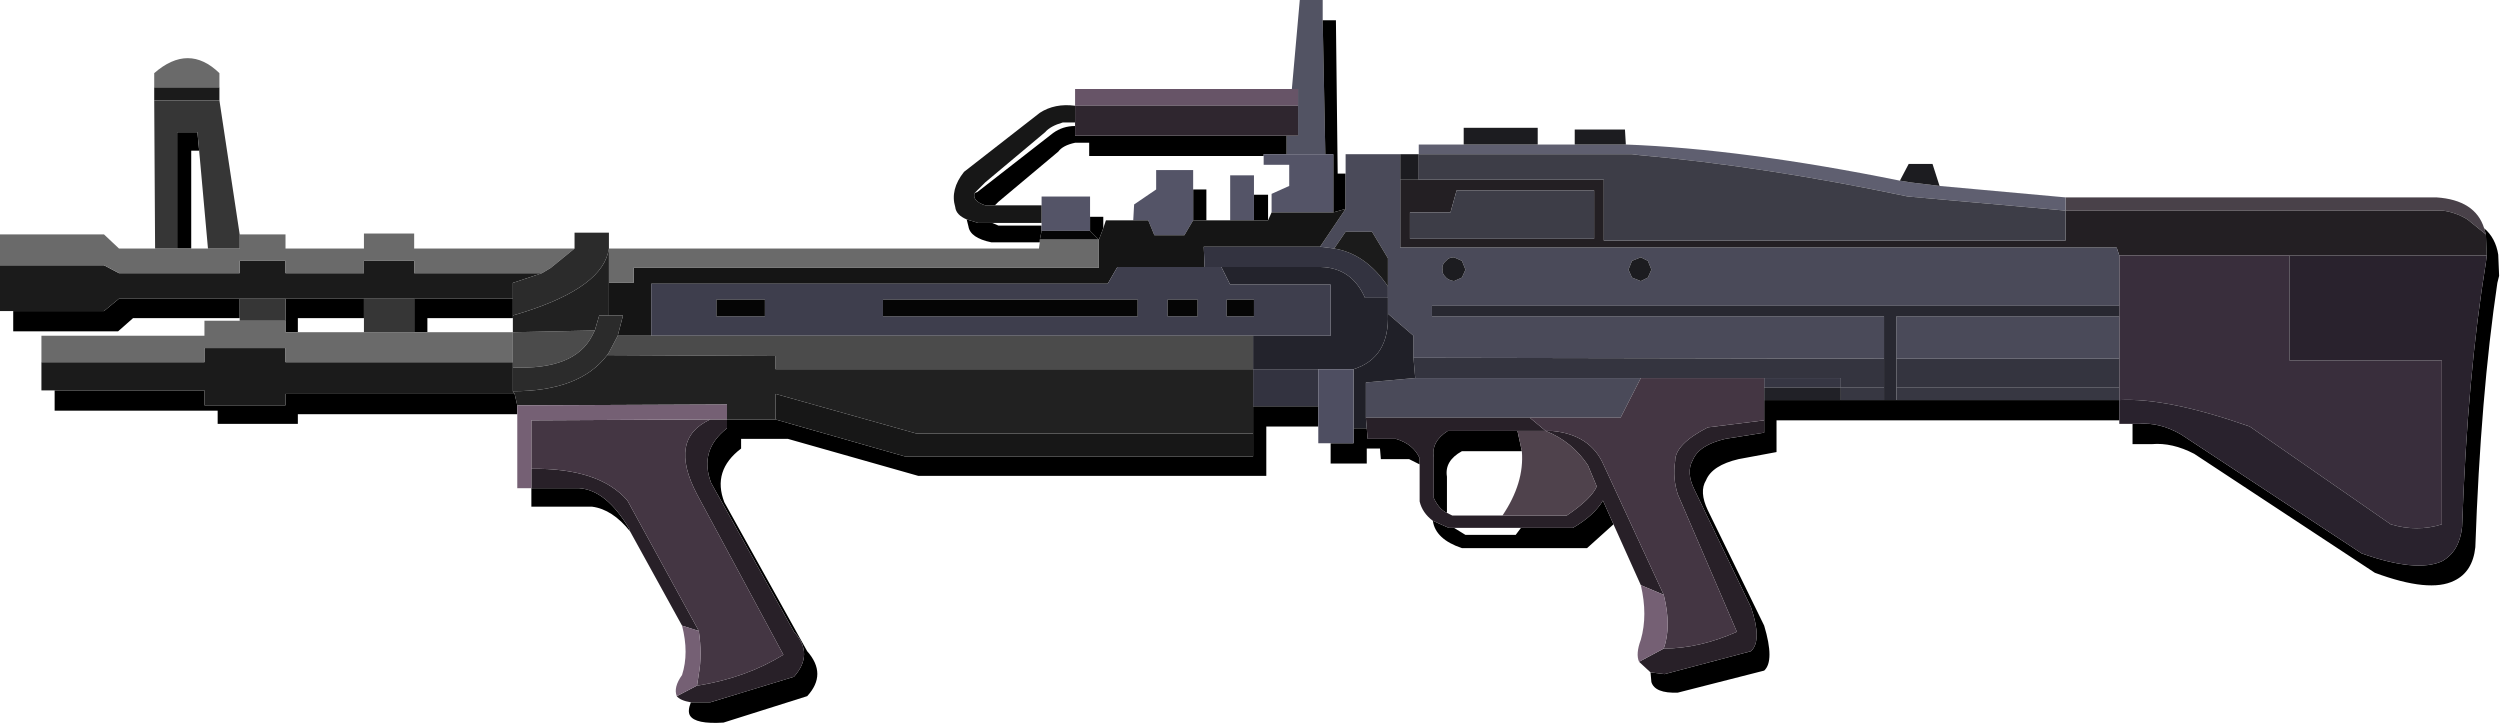
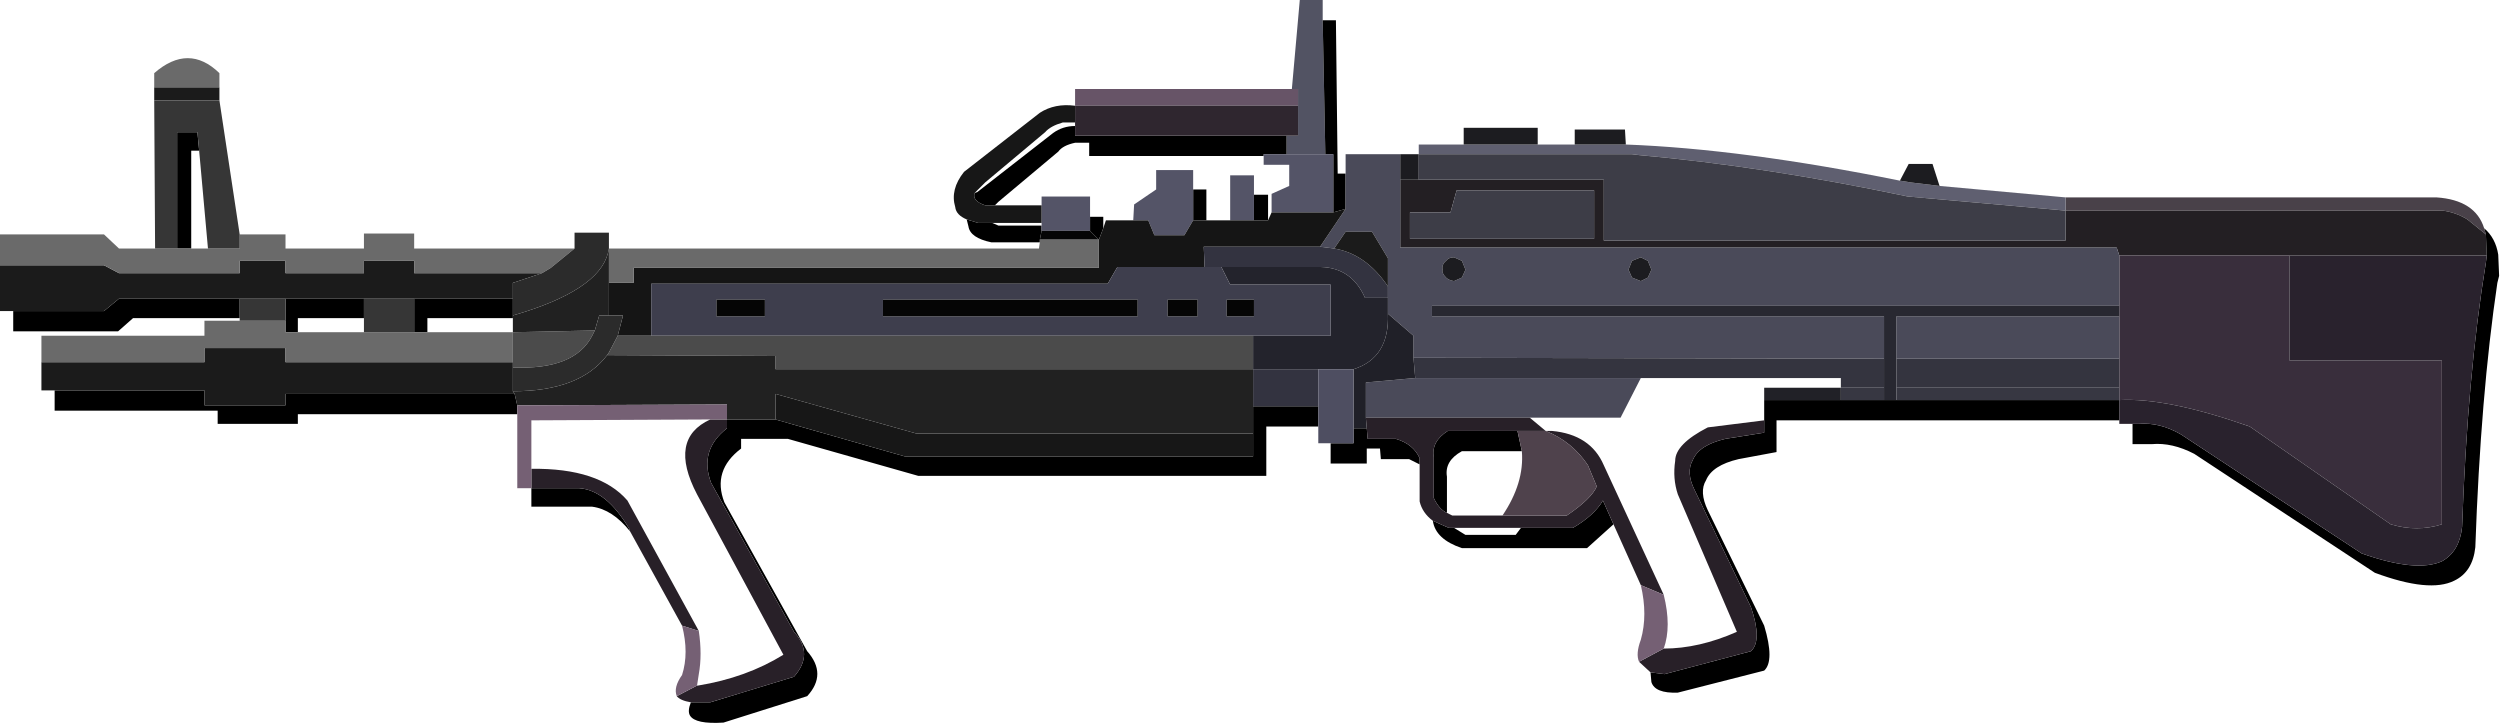
<svg xmlns="http://www.w3.org/2000/svg" xmlns:xlink="http://www.w3.org/1999/xlink" height="41.0px" width="141.85px">
  <g transform="matrix(1.0, 0.0, 0.0, 1.0, 6.05, -13.4)">
    <use height="41.0" transform="matrix(1.0, 0.0, 0.0, 1.0, -6.05, 13.4)" width="141.85" xlink:href="#shape0" />
  </g>
  <defs>
    <g id="shape0" transform="matrix(1.0, 0.0, 0.0, 1.0, 6.05, -13.4)">
      <path d="M132.9 51.1 L2.65 51.1 2.65 19.5 132.9 19.5 132.9 51.1" fill="#00ff00" fill-opacity="0.0" fill-rule="evenodd" stroke="none" />
      <path d="M67.25 18.45 L67.7 13.4 69.0 13.4 69.0 14.55 69.15 22.15 66.95 22.15 66.95 21.1 67.6 21.1 67.6 19.4 67.6 18.45 67.25 18.45" fill="#525363" fill-rule="evenodd" stroke="none" />
      <path d="M111.15 24.6 L132.2 24.6 Q134.4 24.75 134.9 26.35 L135.0 26.7 133.95 25.85 Q133.3 25.45 132.55 25.35 L111.15 25.35 111.15 24.6" fill="#494149" fill-rule="evenodd" stroke="none" />
      <path d="M111.15 25.35 L132.55 25.35 Q133.3 25.45 133.95 25.85 L135.0 26.7 135.05 27.9 123.85 27.9 114.2 27.9 114.05 27.45 73.4 27.45 73.4 23.6 74.45 23.6 84.95 23.6 84.95 27.05 111.15 27.05 111.15 25.35 M84.4 26.95 L84.4 24.2 76.6 24.2 76.25 25.45 73.95 25.45 73.95 26.95 84.4 26.95" fill="#231f23" fill-rule="evenodd" stroke="none" />
      <path d="M69.0 14.55 L69.75 14.55 69.85 23.25 70.3 23.25 70.3 25.25 69.6 25.45 69.6 22.15 69.15 22.15 69.0 14.55 M134.9 26.35 Q135.55 26.9 135.7 27.85 L135.75 29.05 135.65 29.45 Q134.7 35.85 134.4 44.45 134.25 45.85 133.2 46.35 131.8 47.05 128.7 45.9 L118.45 39.15 Q117.2 38.5 116.05 38.6 L114.95 38.6 114.95 37.45 115.3 37.45 Q116.5 37.35 117.7 38.05 L127.95 44.8 Q131.05 45.9 132.5 45.25 133.5 44.7 133.65 43.3 133.95 34.7 135.0 28.3 L135.05 27.9 135.0 26.7 134.9 26.35 M114.2 37.25 L94.75 37.25 94.75 39.05 92.6 39.45 Q91.1 39.8 90.75 40.65 90.35 41.3 90.85 42.35 L94.05 48.9 Q94.65 50.9 94.05 51.45 L89.15 52.7 Q87.85 52.75 87.65 52.1 L87.6 51.55 88.4 51.65 93.3 50.35 Q93.95 49.75 93.3 47.85 L90.1 41.2 Q89.6 40.2 90.0 39.5 90.35 38.65 91.85 38.3 L94.05 37.95 94.05 37.25 94.05 36.1 98.4 36.1 100.85 36.1 101.55 36.1 114.2 36.1 114.2 37.25 M85.5 43.15 L84.0 44.5 76.9 44.5 Q75.4 44.0 75.25 42.95 L76.15 43.35 76.45 43.35 77.1 43.75 79.95 43.75 80.25 43.35 83.2 43.35 Q84.4 42.65 84.9 41.8 L85.5 43.15 M74.5 39.75 L73.9 39.45 72.3 39.45 72.25 38.85 71.5 38.85 71.5 39.7 69.45 39.7 69.45 38.55 70.75 38.55 70.75 37.7 71.5 37.7 71.55 38.3 73.15 38.3 Q74.15 38.6 74.5 39.4 L74.5 39.75 M68.75 37.6 L65.8 37.6 65.8 40.4 46.05 40.4 38.65 38.3 36.0 38.3 36.0 38.85 Q34.35 40.1 35.05 41.9 L39.75 50.35 Q40.9 51.65 39.75 52.9 L35.0 54.4 Q33.4 54.5 33.1 54.0 32.95 53.75 33.15 53.25 L34.25 53.25 39.0 51.8 Q40.15 50.5 39.0 49.25 L34.3 40.8 Q33.6 38.95 35.2 37.7 L35.2 37.2 37.95 37.2 45.3 39.3 65.05 39.3 65.05 38.0 65.05 36.45 68.75 36.45 68.75 37.6 M29.7 43.55 Q28.7 42.3 27.55 42.15 L24.1 42.15 24.1 41.1 26.8 41.1 Q28.35 41.2 29.65 43.4 L29.7 43.55 M23.3 36.9 L10.85 36.9 10.85 37.45 6.3 37.45 6.3 36.7 -2.95 36.7 -2.95 35.55 5.55 35.55 5.55 36.4 10.15 36.4 10.15 35.75 23.15 35.75 23.3 36.4 23.3 36.9 M7.55 31.45 L1.5 31.45 0.65 32.2 -5.3 32.2 -5.3 31.05 -0.15 31.05 0.7 30.35 7.55 30.35 7.55 31.45 M52.95 27.15 L50.2 27.15 Q49.0 26.9 48.9 26.25 L48.8 25.85 49.45 26.05 50.25 26.05 50.6 26.2 53.05 26.2 53.05 26.5 52.95 27.0 52.95 27.15 M66.95 21.1 L66.95 22.15 65.65 22.15 65.65 22.25 55.75 22.25 55.75 21.5 54.95 21.5 Q54.25 21.65 54.0 22.0 L50.6 24.85 50.4 25.05 49.85 25.05 Q49.1 24.8 49.25 24.35 L49.4 24.3 53.7 20.95 Q54.25 20.55 54.95 20.55 L54.95 21.1 66.95 21.1 M80.05 37.85 L80.3 39.0 76.9 39.0 Q75.9 39.55 76.05 40.45 L76.05 42.5 Q75.6 42.3 75.3 41.65 L75.3 39.35 Q75.15 38.45 76.1 37.85 L80.05 37.85 M65.9 25.9 L65.1 25.9 65.1 24.45 65.9 24.45 65.9 25.9 M62.4 25.9 L61.65 25.9 61.65 24.15 62.4 24.15 62.4 25.9 M56.55 26.35 L56.3 27.0 55.8 26.5 55.8 25.7 56.55 25.7 56.55 26.35 M23.05 30.35 L23.05 31.3 23.05 31.45 18.2 31.45 18.2 32.25 17.45 32.25 17.45 30.35 23.05 30.35 M14.6 30.35 L14.6 31.45 10.85 31.45 10.85 32.25 10.15 32.25 10.15 31.6 10.15 30.35 14.6 30.35 M4.0 27.5 L4.0 20.9 5.15 20.9 5.25 21.95 4.8 21.95 4.8 27.5 4.0 27.5" fill="#000000" fill-rule="evenodd" stroke="none" />
      <path d="M114.2 27.9 L123.85 27.9 123.85 33.85 132.5 33.85 132.5 43.15 Q131.1 43.6 129.6 43.15 L121.6 37.6 Q116.9 35.95 114.2 36.1 L114.2 35.4 114.2 33.75 114.2 31.35 114.2 30.75 114.2 27.9" fill="#392e3c" fill-rule="evenodd" stroke="none" />
      <path d="M114.95 37.45 L114.2 37.45 114.2 37.25 114.2 36.1 Q116.9 35.95 121.6 37.6 L129.6 43.15 Q131.1 43.6 132.5 43.15 L132.5 33.85 123.85 33.85 123.85 27.9 135.05 27.9 135.0 28.3 Q133.95 34.7 133.65 43.3 133.5 44.7 132.5 45.25 131.05 45.9 127.95 44.8 L117.7 38.05 Q116.5 37.35 115.3 37.45 L114.95 37.45" fill="#29222d" fill-rule="evenodd" stroke="none" />
      <path d="M70.3 23.25 L70.3 22.15 73.4 22.15 73.4 23.6 73.4 27.45 114.05 27.45 114.2 27.9 114.2 30.75 75.2 30.75 75.2 31.35 100.85 31.35 100.85 33.75 74.15 33.7 74.15 32.45 72.7 31.2 72.7 30.3 72.7 29.65 72.7 28.05 71.8 26.55 70.3 26.55 69.65 27.5 68.85 27.4 70.3 25.25 70.3 23.25 M101.55 33.75 L101.55 31.35 114.2 31.35 114.2 33.75 101.55 33.75 M86.55 28.2 L86.35 28.7 86.55 29.15 87.05 29.35 87.45 29.15 87.65 28.7 87.45 28.2 87.05 28.0 86.55 28.2 M87.05 34.85 L85.9 37.1 80.75 37.1 71.45 37.1 71.45 35.1 74.25 34.85 87.05 34.85 M76.0 28.2 Q75.75 28.4 75.8 28.7 75.75 28.9 76.0 29.15 76.15 29.3 76.45 29.35 L76.9 29.15 77.1 28.7 76.9 28.2 76.45 28.0 Q76.15 28.0 76.0 28.2" fill="#4a4a59" fill-rule="evenodd" stroke="none" />
      <path d="M114.2 30.75 L114.2 31.35 101.55 31.35 101.55 33.75 101.55 35.4 101.55 36.1 100.85 36.1 100.85 35.4 100.85 33.75 100.85 31.35 75.2 31.35 75.2 30.75 114.2 30.75" fill="#282831" fill-rule="evenodd" stroke="none" />
      <path d="M100.85 35.4 L100.85 36.1 98.4 36.1 98.4 35.4 100.85 35.4 M101.55 36.1 L101.55 35.4 114.2 35.4 114.2 36.1 101.55 36.1" fill="#373742" fill-rule="evenodd" stroke="none" />
      <path d="M100.85 33.75 L100.85 35.4 98.4 35.4 98.4 34.85 94.05 34.85 87.05 34.85 74.25 34.85 74.15 33.7 100.85 33.75 M101.55 35.4 L101.55 33.75 114.2 33.75 114.2 35.4 101.55 35.4" fill="#34343f" fill-rule="evenodd" stroke="none" />
      <path d="M74.45 22.15 L74.45 21.6 77.0 21.6 81.2 21.6 83.3 21.6 86.2 21.6 Q92.85 21.85 101.75 23.65 L102.35 23.75 104.0 23.95 111.15 24.6 111.15 25.35 102.2 24.55 Q94.15 22.85 86.95 22.2 L86.55 22.15 74.45 22.15" fill="#5f5f70" fill-rule="evenodd" stroke="none" />
      <path d="M73.4 22.15 L74.45 22.15 74.45 23.6 73.4 23.6 73.4 22.15 M77.0 21.6 L77.0 20.65 81.2 20.65 81.2 21.6 77.0 21.6 M83.3 21.6 L83.3 20.75 86.15 20.75 86.2 21.6 83.3 21.6 M101.75 23.65 L102.25 22.7 103.6 22.7 104.0 23.95 102.35 23.75 101.75 23.65 M86.55 28.2 L87.05 28.0 87.45 28.2 87.65 28.7 87.45 29.15 87.05 29.35 86.55 29.15 86.35 28.7 86.55 28.2 M76.0 28.2 Q76.15 28.0 76.45 28.0 L76.9 28.2 77.1 28.7 76.9 29.15 76.45 29.35 Q76.15 29.3 76.0 29.15 75.75 28.9 75.8 28.7 75.75 28.4 76.0 28.2" fill="#1c1c20" fill-rule="evenodd" stroke="none" />
      <path d="M111.15 25.35 L111.15 27.05 84.95 27.05 84.95 23.6 74.45 23.6 74.45 22.15 86.55 22.15 86.95 22.2 Q94.15 22.85 102.2 24.55 L111.15 25.35 M84.4 26.95 L73.95 26.95 73.95 25.45 76.25 25.45 76.6 24.2 84.4 24.2 84.4 26.95" fill="#3d3d47" fill-rule="evenodd" stroke="none" />
      <path d="M87.6 51.55 L86.95 50.95 88.35 50.2 Q90.35 50.2 92.5 49.25 L89.15 41.45 Q88.85 40.55 89.0 39.55 89.0 38.6 90.85 37.65 L94.05 37.25 94.05 37.95 91.85 38.3 Q90.35 38.65 90.0 39.5 89.6 40.2 90.1 41.2 L93.3 47.85 Q93.95 49.75 93.3 50.35 L88.4 51.65 87.6 51.55 M87.05 46.6 L85.5 43.15 84.9 41.8 Q84.4 42.65 83.2 43.35 L80.25 43.35 76.45 43.35 76.15 43.35 75.25 42.95 Q74.65 42.5 74.5 41.85 L74.5 39.75 74.5 39.4 Q74.15 38.6 73.15 38.3 L71.55 38.3 71.5 37.7 71.45 37.1 80.75 37.1 81.65 37.85 81.75 37.85 81.95 37.85 82.0 37.85 Q84.2 38.05 84.95 39.8 L88.35 47.15 87.05 46.6 M33.15 53.25 Q32.55 53.15 32.35 52.9 L33.5 52.3 33.55 52.3 Q36.3 51.85 38.4 50.55 L33.5 41.45 Q31.85 38.3 34.25 37.2 L35.2 37.2 35.2 37.7 Q33.6 38.95 34.3 40.8 L39.0 49.25 Q40.15 50.5 39.0 51.8 L34.25 53.25 33.15 53.25 M32.65 48.9 L29.7 43.55 29.65 43.4 Q28.35 41.2 26.8 41.1 L24.1 41.1 24.1 40.0 Q27.95 39.95 29.55 41.8 L33.6 49.2 32.65 48.9 M79.2 42.65 L82.85 42.65 Q84.25 41.7 84.55 41.0 L84.05 39.8 Q83.15 38.45 81.65 37.85 L80.05 37.85 76.1 37.85 Q75.15 38.45 75.3 39.35 L75.3 41.65 Q75.6 42.3 76.05 42.5 L76.35 42.65 79.2 42.65" fill="#282028" fill-rule="evenodd" stroke="none" />
-       <path d="M94.05 35.4 L94.05 34.85 98.4 34.85 98.4 35.4 94.05 35.4" fill="#363643" fill-rule="evenodd" stroke="none" />
-       <path d="M80.75 37.1 L85.9 37.1 87.05 34.85 94.05 34.85 94.05 35.4 94.05 36.1 94.05 37.25 90.85 37.65 Q89.0 38.6 89.0 39.55 88.85 40.55 89.15 41.45 L92.5 49.25 Q90.35 50.2 88.35 50.2 88.8 48.95 88.35 47.15 L84.95 39.8 Q84.2 38.05 82.0 37.85 L81.95 37.85 81.75 37.85 81.65 37.85 80.75 37.1 M34.25 37.2 Q31.85 38.3 33.5 41.45 L38.4 50.55 Q36.3 51.85 33.55 52.3 L33.5 52.3 33.6 51.65 Q33.8 50.55 33.6 49.2 L29.55 41.8 Q27.95 39.95 24.1 40.0 L24.1 37.25 34.25 37.2" fill="#443643" fill-rule="evenodd" stroke="none" />
      <path d="M94.05 36.1 L94.05 35.4 98.4 35.4 98.4 36.1 94.05 36.1" fill="#212127" fill-rule="evenodd" stroke="none" />
      <path d="M54.95 19.4 L54.95 18.45 67.25 18.45 67.6 18.45 67.6 19.4 54.95 19.4" fill="#675467" fill-rule="evenodd" stroke="none" />
      <path d="M66.95 22.15 L69.15 22.15 69.6 22.15 69.6 25.45 66.1 25.45 66.1 24.4 67.1 23.95 67.1 22.75 65.65 22.75 65.65 22.25 65.65 22.15 66.95 22.15 M65.1 25.9 L63.75 25.9 63.75 23.35 65.1 23.35 65.1 24.45 65.1 25.9 M61.65 25.9 L61.15 26.75 59.45 26.75 59.1 25.9 58.25 25.9 58.3 25.0 59.55 24.15 59.55 23.05 61.65 23.05 61.65 24.15 61.65 25.9 M53.05 25.05 L53.05 24.55 55.8 24.55 55.8 25.7 55.8 26.5 53.05 26.5 53.05 26.2 53.05 26.05 53.05 25.05" fill="#545467" fill-rule="evenodd" stroke="none" />
      <path d="M67.6 19.4 L67.6 21.1 66.95 21.1 54.95 21.1 54.95 20.55 54.95 20.35 54.95 19.4 67.6 19.4" fill="#2f262f" fill-rule="evenodd" stroke="none" />
      <path d="M69.6 25.45 L70.3 25.25 68.85 27.4 62.25 27.4 62.3 28.55 57.35 28.55 56.8 29.5 30.9 29.5 30.9 32.45 29.0 32.45 29.3 31.3 28.5 31.3 28.5 29.45 29.9 29.45 29.9 28.6 53.65 28.6 56.3 28.6 56.3 27.0 56.55 26.35 56.7 25.9 58.25 25.9 59.1 25.9 59.45 26.75 61.15 26.75 61.65 25.9 62.4 25.9 63.75 25.9 65.1 25.9 65.9 25.9 66.1 25.45 69.6 25.45" fill="#151515" fill-rule="evenodd" stroke="none" />
      <path d="M62.3 28.55 L62.25 27.4 68.85 27.4 69.65 27.5 Q71.45 27.8 72.7 29.65 L72.7 30.3 71.4 30.3 Q70.65 28.6 68.9 28.55 L63.25 28.55 62.3 28.55 M65.05 34.35 L68.75 34.35 68.75 36.45 65.05 36.45 65.05 34.35" fill="#333340" fill-rule="evenodd" stroke="none" />
      <path d="M-2.95 35.55 L-3.7 35.55 -3.7 33.95 5.55 33.95 5.55 33.15 10.15 33.15 10.15 33.95 23.05 33.95 23.05 34.25 23.05 35.6 23.15 35.75 10.15 35.75 10.15 36.4 5.55 36.4 5.55 35.55 -2.95 35.55 M-5.3 31.05 L-6.05 31.05 -6.05 28.45 -0.15 28.45 0.7 28.9 7.55 28.9 7.55 28.2 10.15 28.2 10.15 28.9 14.6 28.9 14.6 28.2 17.45 28.2 17.45 28.9 24.7 28.9 23.05 29.45 23.05 30.35 17.45 30.35 14.6 30.35 10.15 30.35 7.55 30.35 0.7 30.35 -0.15 31.05 -5.3 31.05 M2.7 19.1 L2.7 18.35 6.4 18.35 6.4 19.1 2.7 19.1 M72.7 29.65 Q71.45 27.8 69.65 27.5 L70.3 26.55 71.8 26.55 72.7 28.05 72.7 29.65" fill="#1b1b1b" fill-rule="evenodd" stroke="none" />
      <path d="M74.25 34.85 L71.45 35.1 71.45 37.1 71.5 37.7 70.75 37.7 70.75 34.35 Q72.8 33.7 72.7 31.2 L74.15 32.45 74.15 33.7 74.25 34.85" fill="#202028" fill-rule="evenodd" stroke="none" />
      <path d="M63.25 28.55 L68.9 28.55 Q70.65 28.6 71.4 30.3 L72.7 30.3 72.7 31.2 Q72.8 33.7 70.75 34.35 L68.75 34.35 65.05 34.35 65.05 32.45 69.45 32.45 69.45 29.55 63.75 29.55 63.25 28.55" fill="#23232c" fill-rule="evenodd" stroke="none" />
      <path d="M30.9 32.45 L30.9 29.5 56.8 29.5 57.35 28.55 62.3 28.55 63.25 28.55 63.75 29.55 69.45 29.55 69.45 32.45 65.05 32.45 30.9 32.45 M65.1 30.4 L63.55 30.4 63.55 31.35 65.1 31.35 65.1 30.4 M60.2 30.4 L60.2 31.35 61.9 31.35 61.9 30.4 60.2 30.4 M58.5 30.4 L44.05 30.4 44.05 31.35 58.5 31.35 58.5 30.4 M37.35 30.4 L34.6 30.4 34.6 31.35 37.35 31.35 37.35 30.4" fill="#3e3e4d" fill-rule="evenodd" stroke="none" />
      <path d="M69.45 38.55 L68.75 38.55 68.75 37.6 68.75 36.45 68.75 34.35 70.75 34.35 70.75 37.7 70.75 38.55 69.45 38.55" fill="#4e4e61" fill-rule="evenodd" stroke="none" />
      <path d="M80.05 37.85 L81.65 37.85 Q83.15 38.45 84.05 39.8 L84.55 41.0 Q84.25 41.7 82.85 42.65 L79.2 42.65 Q80.45 40.8 80.3 39.0 L80.05 37.85" fill="#4f424c" fill-rule="evenodd" stroke="none" />
      <path d="M48.8 25.85 Q48.2 25.6 48.15 25.15 47.85 24.15 48.65 23.15 L52.95 19.8 Q53.8 19.25 54.95 19.4 L54.95 20.35 54.25 20.35 Q53.55 20.55 53.25 20.9 L49.85 23.75 49.25 24.35 Q49.1 24.8 49.85 25.05 L50.4 25.05 53.05 25.05 53.05 26.05 50.25 26.05 49.45 26.05 48.8 25.85 M65.05 38.0 L65.05 39.3 45.3 39.3 37.95 37.2 37.95 35.75 45.95 38.0 65.05 38.0" fill="#171717" fill-rule="evenodd" stroke="none" />
      <path d="M65.1 30.4 L65.1 31.35 63.55 31.35 63.55 30.4 65.1 30.4 M58.5 30.4 L58.5 31.35 44.05 31.35 44.05 30.4 58.5 30.4 M60.2 30.4 L61.9 30.4 61.9 31.35 60.2 31.35 60.2 30.4 M53.05 26.5 L55.8 26.5 56.3 27.0 52.95 27.0 53.05 26.5 M37.35 30.4 L37.35 31.35 34.6 31.35 34.6 30.4 37.35 30.4" fill="#050505" fill-rule="evenodd" stroke="none" />
      <path d="M-3.7 33.95 L-3.7 32.45 5.55 32.45 5.55 31.6 7.55 31.6 10.15 31.6 10.15 32.25 10.85 32.25 14.6 32.25 17.45 32.25 18.2 32.25 23.05 32.25 23.05 33.95 10.15 33.95 10.15 33.15 5.55 33.15 5.55 33.95 -3.7 33.95 M-6.05 28.45 L-6.05 26.7 -0.15 26.7 0.7 27.5 2.75 27.5 4.0 27.5 4.8 27.5 5.75 27.5 7.55 27.5 7.55 26.7 10.15 26.7 10.15 27.5 14.6 27.5 14.6 26.65 17.45 26.65 17.45 27.5 26.55 27.5 25.2 28.6 24.7 28.9 17.45 28.9 17.45 28.2 14.6 28.2 14.6 28.9 10.15 28.9 10.15 28.2 7.55 28.2 7.55 28.9 0.7 28.9 -0.15 28.45 -6.05 28.45 M2.7 18.35 L2.7 17.55 Q4.65 15.85 6.4 17.55 L6.4 18.35 2.7 18.35 M28.5 27.5 L52.9 27.5 52.95 27.15 52.95 27.0 56.3 27.0 56.3 28.6 53.65 28.6 29.9 28.6 29.9 29.45 28.5 29.45 28.5 27.5" fill="#6a6a6a" fill-rule="evenodd" stroke="none" />
      <path d="M29.0 32.45 L30.9 32.45 65.05 32.45 65.05 34.35 37.95 34.35 37.95 33.6 28.4 33.55 28.5 33.4 29.0 32.45 M27.7 32.15 L27.55 32.45 Q26.55 34.4 23.05 34.25 L23.05 33.95 23.05 32.25 27.7 32.15" fill="#4b4b4b" fill-rule="evenodd" stroke="none" />
      <path d="M28.5 29.45 L28.5 31.3 27.95 31.3 27.7 32.15 23.05 32.25 23.05 31.45 23.05 31.3 Q27.9 29.9 28.45 27.75 L28.5 27.5 28.5 29.45 M65.05 34.35 L65.05 36.45 65.05 38.0 45.95 38.0 37.95 35.75 37.95 37.2 35.2 37.2 35.2 36.35 23.3 36.4 23.15 35.75 23.05 35.6 Q26.85 35.6 28.4 33.55 L37.95 33.6 37.95 34.35 65.05 34.35" fill="#212121" fill-rule="evenodd" stroke="none" />
      <path d="M86.95 50.95 Q86.75 50.5 87.05 49.7 87.45 48.3 87.05 46.6 L88.35 47.15 Q88.8 48.95 88.35 50.2 L86.95 50.95 M32.35 52.9 Q32.15 52.4 32.65 51.7 33.05 50.45 32.65 48.9 L33.6 49.2 Q33.8 50.55 33.6 51.65 L33.5 52.3 32.35 52.9 M24.1 41.1 L23.3 41.1 23.3 36.9 23.3 36.4 35.2 36.35 35.2 37.2 34.25 37.2 24.1 37.25 24.1 40.0 24.1 41.1" fill="#756074" fill-rule="evenodd" stroke="none" />
      <path d="M26.55 27.5 L26.55 26.6 28.5 26.6 28.5 27.5 28.45 27.75 Q27.9 29.9 23.05 31.3 L23.05 30.35 23.05 29.45 24.7 28.9 25.2 28.6 26.55 27.5 M28.5 31.3 L29.3 31.3 29.0 32.45 28.5 33.4 28.4 33.55 Q26.85 35.6 23.05 35.6 L23.05 34.25 Q26.55 34.4 27.55 32.45 L27.7 32.15 27.95 31.3 28.5 31.3" fill="#2b2b2b" fill-rule="evenodd" stroke="none" />
      <path d="M7.55 31.6 L7.55 31.45 7.55 30.35 10.15 30.35 10.15 31.6 7.55 31.6 M2.75 27.5 L2.7 19.1 6.4 19.1 7.55 26.7 7.55 27.5 5.75 27.5 5.25 21.95 5.15 20.9 4.0 20.9 4.0 27.5 2.75 27.5 M14.6 30.35 L17.45 30.35 17.45 32.25 14.6 32.25 14.6 31.45 14.6 30.35" fill="#363636" fill-rule="evenodd" stroke="none" />
    </g>
  </defs>
</svg>